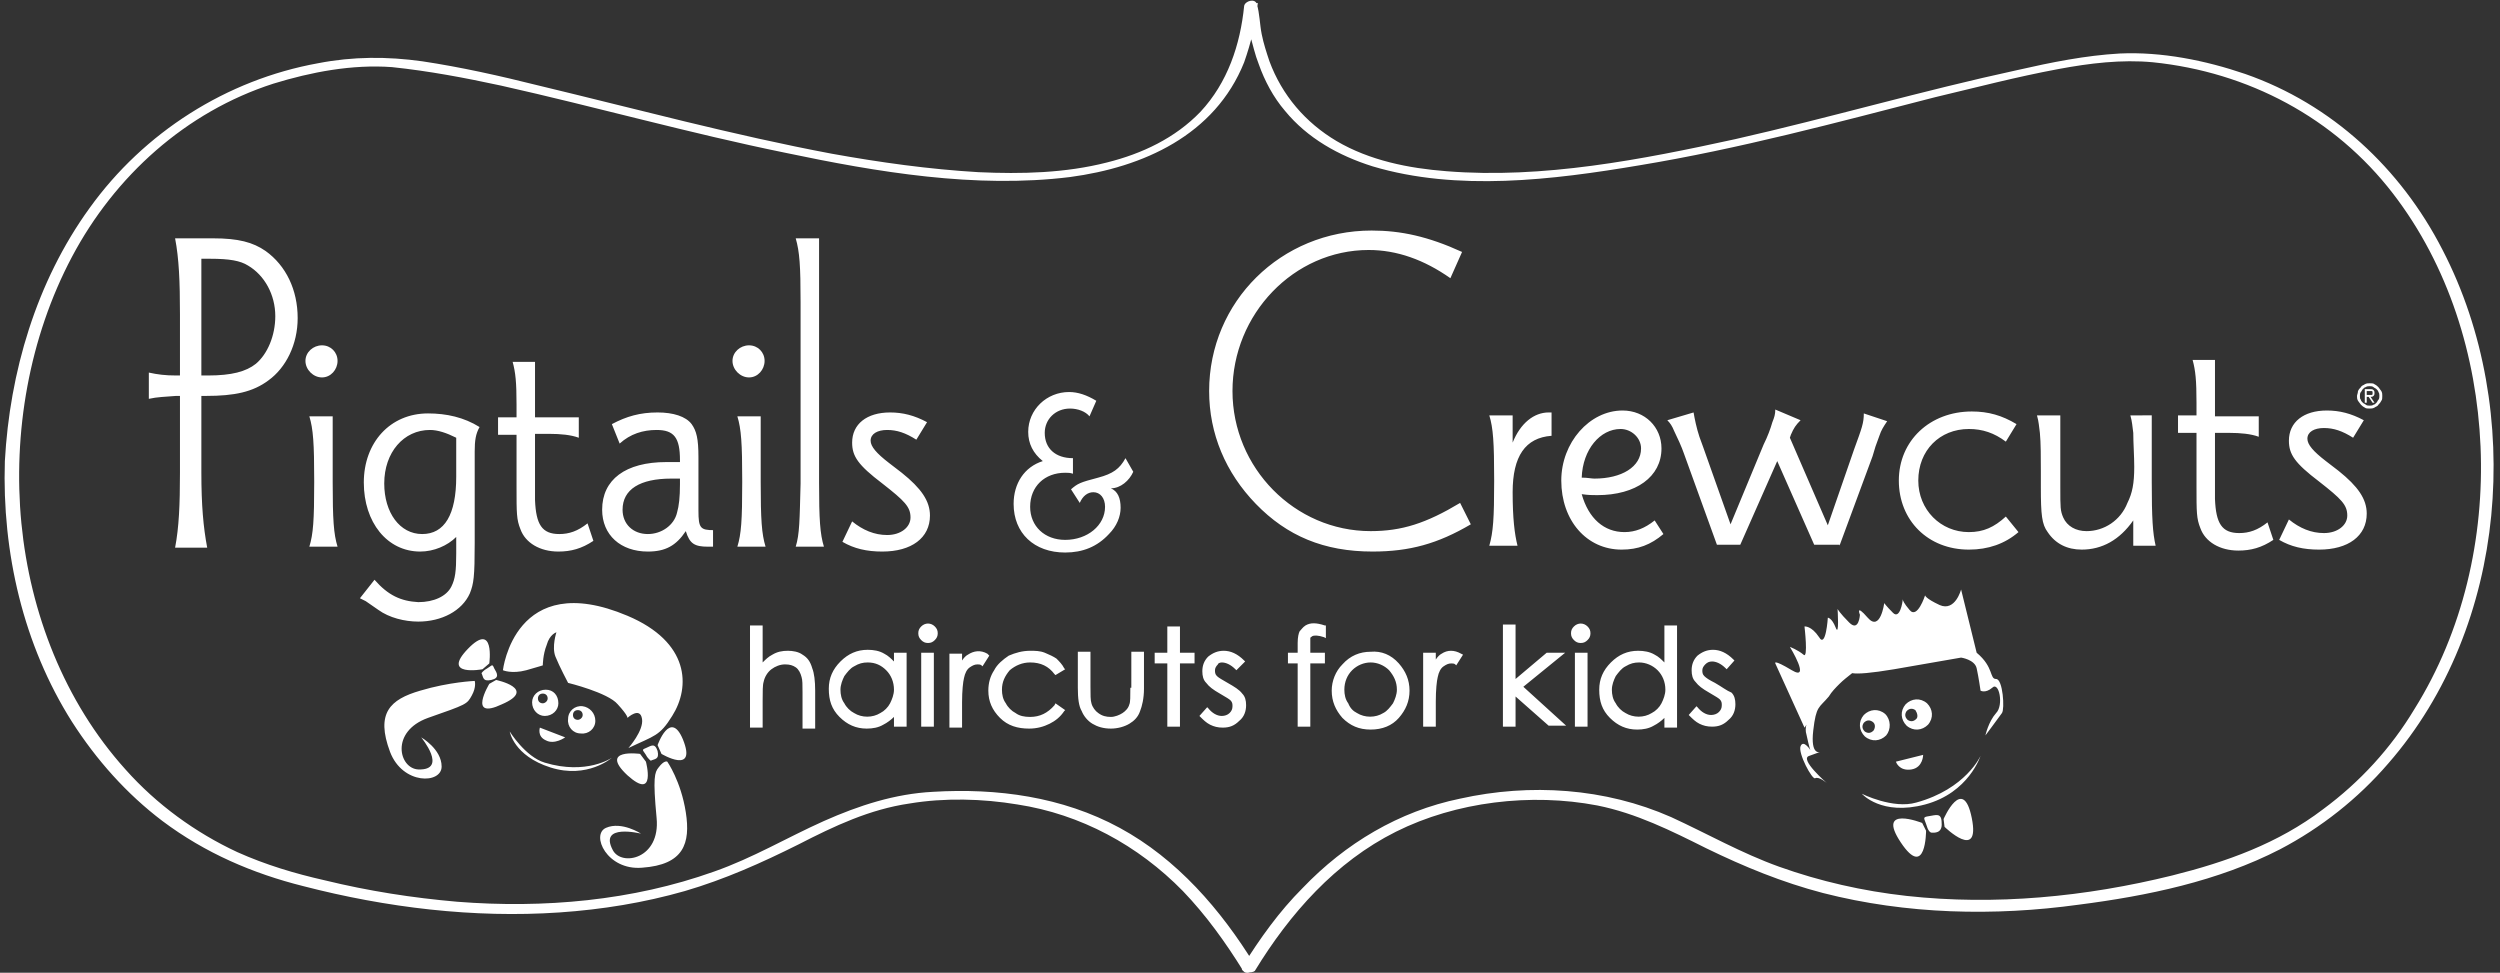
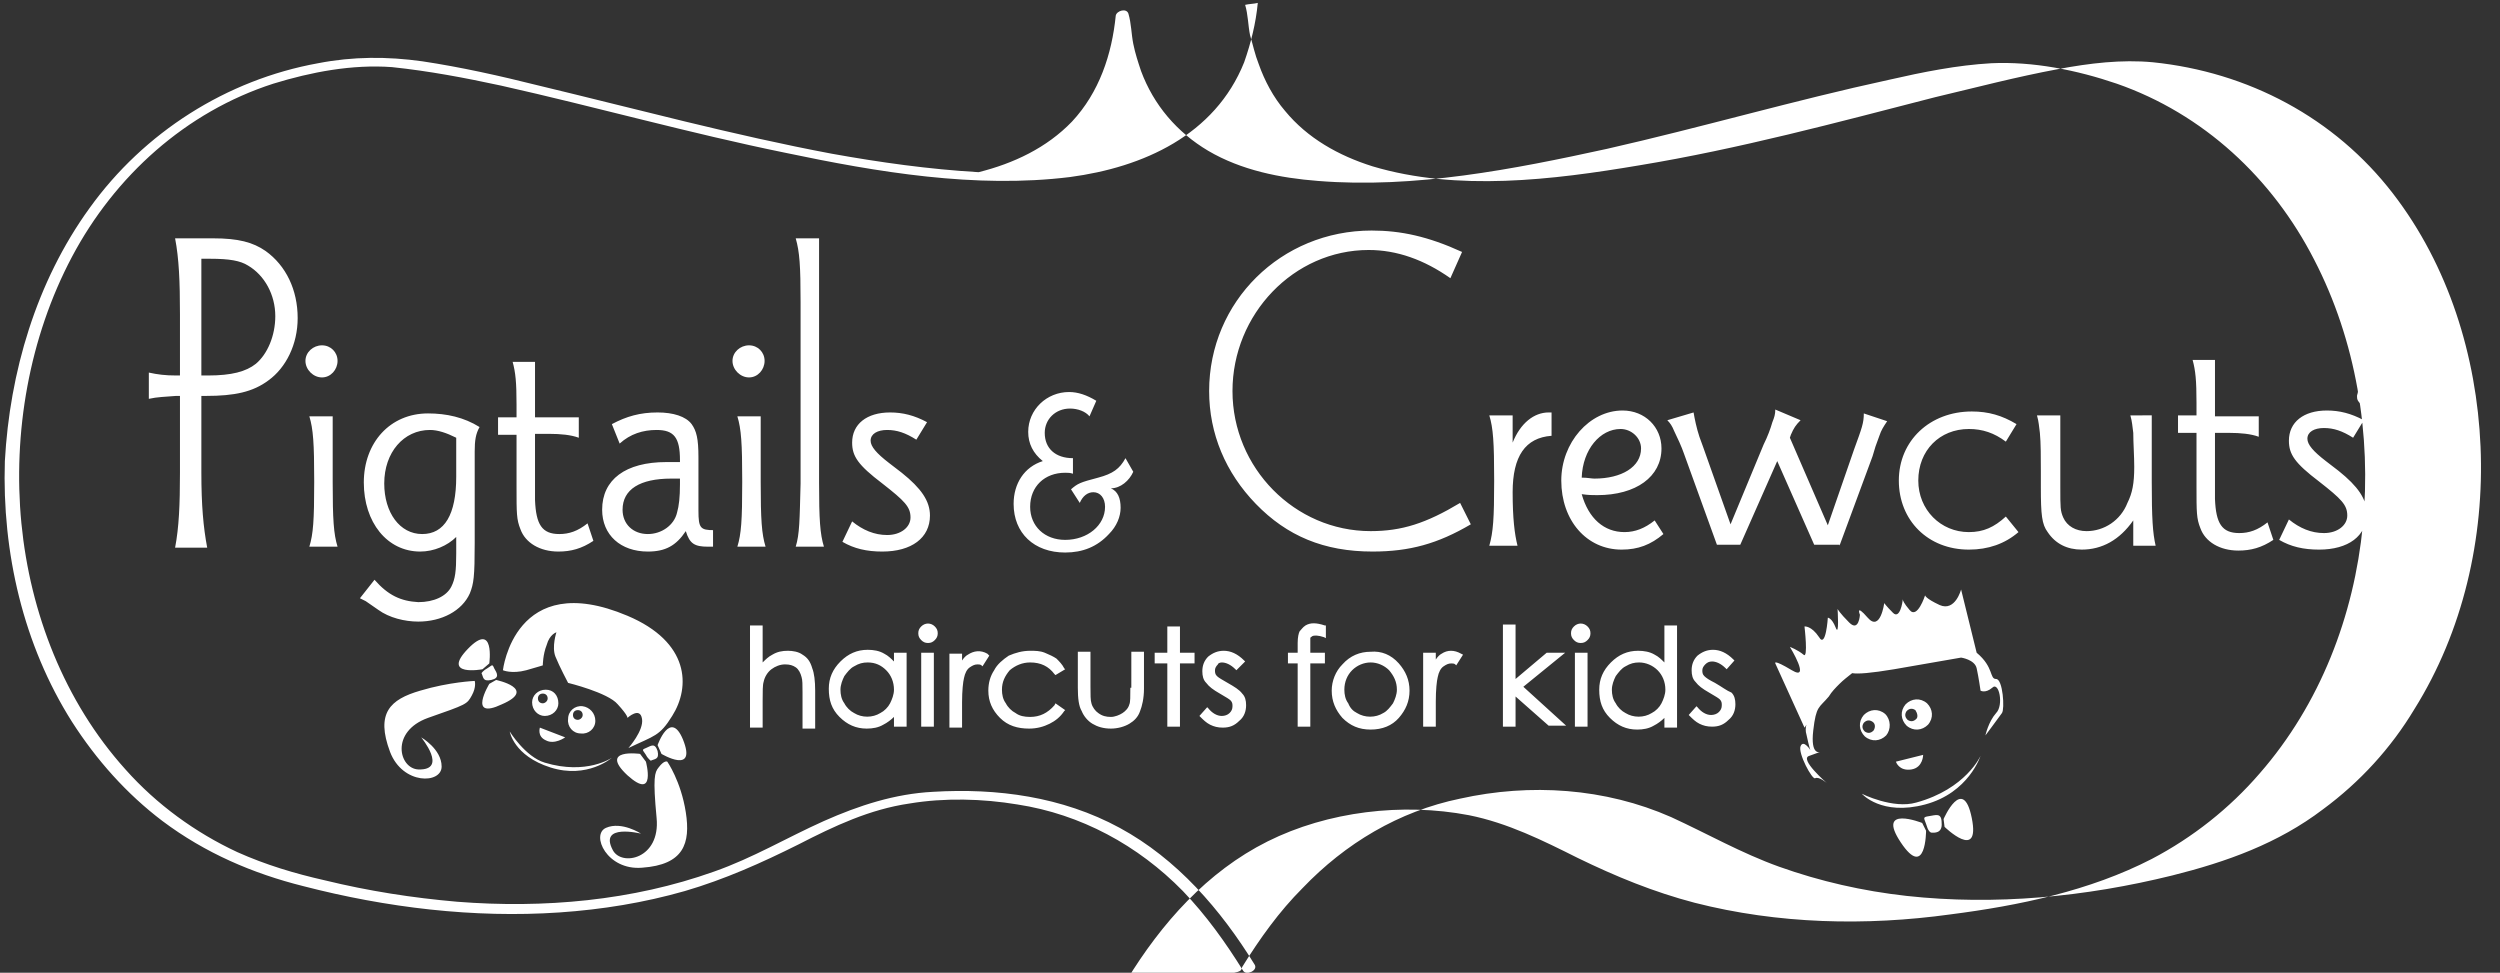
<svg xmlns="http://www.w3.org/2000/svg" version="1.1" id="Layer_1" x="0px" y="0px" viewBox="0 0 257 100" style="enable-background:new 0 0 257 100;" xml:space="preserve">
  <rect x="0" y="0" width="257" height="100" fill="#333333" stroke="none" />
  <style type="text/css">
	.st0{fill:#FFFFFF;}
</style>
-   <path class="st0" d="M127.7,99.4c1.8-2.9,3.8-5.7,6.2-8.1c4.4-4.6,9.9-7.9,16.2-9.2c7.2-1.6,14.9-1.1,21.7,1.9  c3.7,1.7,7.2,3.7,11.1,5.1c4.2,1.5,8.6,2.5,13.1,3c9.1,1,18.4,0.1,27.3-2.1c5.6-1.4,10.9-3.3,15.5-6.8c3.8-2.8,7-6.3,9.4-10.3  c5-8,7.2-17.6,6.8-27c-0.4-9.3-3.3-18.6-9-26c-6-7.8-14.9-12.5-24.7-13.5c-3.2-0.3-6.5,0.1-9.7,0.7c-4.3,0.8-8.5,1.9-12.7,2.9  c-10.1,2.6-20.1,5.3-30.4,7c-8.9,1.5-18.7,2.7-27.4,0.1c-3.5-1.1-6.7-2.9-9-5.7c-1.2-1.4-2.1-3.1-2.7-4.8c-0.4-1-0.6-2-0.9-3  c-0.2-1-0.2-2.1-0.5-3.1c0.4-0.1,0.9-0.1,1.3-0.2c-0.2,2.1-0.7,4.1-1.4,6.1c-3,7.5-10.4,10.8-17.9,11.8c-9.7,1.2-19.8-0.5-29.3-2.5  c-9.8-2-19.4-4.7-29.2-6.9C47.8,8,44.1,7.3,40.3,6.9C36.2,6.6,32,7.4,28.1,8.6c-9,2.9-16.3,9.5-20.7,17.8  c-4.4,8.3-6.1,18.1-5.2,27.4c0.9,9.2,4.4,18.3,10.7,25.3c3.2,3.6,7.2,6.5,11.5,8.5c2.9,1.3,5.9,2.2,9,2.9c4.5,1.1,9,1.8,13.6,2.2  c8.9,0.7,18-0.1,26.4-3.1c4-1.4,7.5-3.5,11.3-5.2c3.6-1.6,7.3-2.8,11.2-3c6.6-0.4,13.3,0.5,19.2,3.7c5.9,3.2,10.4,8.4,13.9,14.1  c0.3,0.6-0.9,1.1-1.2,0.6c-1.8-2.9-3.8-5.7-6.2-8.2c-4.6-4.7-10.5-7.9-17-8.9c-3.6-0.6-7.5-0.7-11.1-0.1c-4.1,0.6-7.7,2.3-11.4,4.2  c-3.8,1.9-7.6,3.6-11.7,4.8c-4.2,1.2-8.5,1.9-12.9,2.2c-8.8,0.6-17.8-0.5-26.3-2.7c-5.2-1.3-10.1-3.4-14.5-6.7  c-3.7-2.8-6.8-6.3-9.3-10.2c-5-7.9-7.2-17.4-6.9-26.8C1,38.3,3.7,29,9.2,21.4c5.6-7.8,14.1-13.2,23.5-14.9c3.6-0.7,7.1-0.7,10.7-0.2  c4,0.6,8,1.5,12,2.5c10,2.4,20,5.1,30.1,7c5,0.9,10,1.6,15.1,1.9c4.4,0.2,8.9,0.1,13.2-1c3.6-0.9,7-2.5,9.6-5.2  c2.8-3,4.1-6.9,4.5-10.9c0.1-0.5,1.1-0.8,1.3-0.2c0.3,1,0.3,2.1,0.5,3.1c0.2,1,0.5,1.9,0.8,2.8c1.3,3.5,3.7,6.3,6.9,8.2  c3.4,2,7.4,2.8,11.3,3.1c9.9,0.8,20.1-1.2,29.7-3.3c9.7-2.2,19.3-5,29-7.1c3.5-0.8,7-1.5,10.5-1.7c4.3-0.2,8.8,0.7,12.9,2.1  c8.9,3.1,16,9.7,20.3,18.1c4.3,8.3,5.9,18,5,27.3c-0.9,9.3-4.4,18.4-10.6,25.5c-3.1,3.6-6.9,6.6-11.1,8.8  c-6.4,3.3-13.7,4.8-20.7,5.7c-8.7,1.2-17.7,1-26.3-1.2c-4.2-1.1-8.1-2.7-12-4.6c-3.6-1.8-7.2-3.6-11.2-4.4  c-6.8-1.3-14.5-0.4-20.7,2.7c-6.2,3.1-10.9,8.4-14.5,14.3C128.7,100.1,127.4,100,127.7,99.4z M82.5,67.3c-0.4-0.3-1-0.4-1.5-0.4  c-0.6,0-1.1,0.1-1.6,0.4c-0.4,0.2-0.7,0.5-1,0.8v-3.8h-1.3v10.5h1.3v-2.8c0-0.9,0-1.6,0.1-1.9c0.1-0.5,0.4-1,0.8-1.3  c0.4-0.3,0.9-0.5,1.4-0.5c0.5,0,0.8,0.1,1.1,0.3c0.3,0.2,0.5,0.6,0.6,1c0.1,0.3,0.1,0.8,0.1,1.6v3.7h1.3v-3.9c0-1-0.1-1.8-0.3-2.3  C83.3,68,83,67.6,82.5,67.3z M91.9,67.1h1.3v7.6h-1.3v-1c-0.3,0.3-0.7,0.6-1.1,0.8c-0.5,0.3-1.1,0.4-1.7,0.4c-1.1,0-2-0.4-2.8-1.2  c-0.8-0.8-1.1-1.7-1.1-2.9c0-1.1,0.4-2,1.2-2.8c0.8-0.8,1.7-1.2,2.8-1.2c0.6,0,1.2,0.1,1.7,0.4c0.4,0.2,0.7,0.5,1,0.8V67.1z   M89.2,68.1c-0.5,0-0.9,0.1-1.4,0.4c-0.4,0.2-0.7,0.6-1,1c-0.2,0.4-0.4,0.9-0.4,1.4c0,0.5,0.1,1,0.4,1.4c0.2,0.4,0.6,0.8,1,1  c0.8,0.5,1.9,0.5,2.7,0c0.4-0.2,0.8-0.6,1-1c0.2-0.4,0.4-0.9,0.4-1.4c0-0.8-0.3-1.5-0.8-2C90.6,68.4,90,68.1,89.2,68.1z M94.8,74.7  H96v-7.6h-1.3V74.7z M94.7,64.4c-0.2,0.2-0.3,0.4-0.3,0.7c0,0.3,0.1,0.5,0.3,0.7c0.2,0.2,0.4,0.3,0.7,0.3c0.3,0,0.5-0.1,0.7-0.3  c0.2-0.2,0.3-0.4,0.3-0.7c0-0.3-0.1-0.5-0.3-0.7C95.7,64,95.1,64,94.7,64.4z M101.5,67.2c-0.7-0.4-1.4-0.3-2,0.1  c-0.2,0.1-0.4,0.3-0.6,0.6v-0.7h-1.3v7.6h1.3v-2.6c0-1.2,0.1-2.1,0.2-2.5c0.1-0.5,0.3-0.9,0.6-1.1c0.3-0.2,0.5-0.3,0.8-0.3  c0.1,0,0.3,0,0.4,0.1l0.1,0.1l0.7-1.1L101.5,67.2z M108.4,72.5c-0.7,0.8-1.5,1.2-2.5,1.2c-0.6,0-1.1-0.1-1.5-0.4  c-0.4-0.2-0.8-0.6-1-1c-0.3-0.4-0.4-0.9-0.4-1.4c0-0.8,0.3-1.4,0.8-2c0.6-0.5,1.3-0.8,2.1-0.8c1.1,0,1.9,0.4,2.5,1.2l0.1,0.1l1-0.6  l-0.1-0.1c-0.2-0.4-0.5-0.7-0.8-1c-0.3-0.2-0.7-0.4-1.2-0.6c-0.5-0.2-1-0.2-1.5-0.2c-0.8,0-1.5,0.2-2.2,0.5  c-0.6,0.4-1.2,0.9-1.5,1.5c-0.4,0.6-0.6,1.3-0.6,2.1c0,1.1,0.4,2,1.2,2.8c0.8,0.8,1.8,1.1,3,1.1c0.8,0,1.5-0.2,2.1-0.5  c0.6-0.3,1.1-0.7,1.5-1.3l0.1-0.1l-1-0.7L108.4,72.5z M116.2,70.7c0,0.9,0,1.5-0.1,1.7c-0.1,0.4-0.4,0.7-0.7,0.9  c-0.3,0.2-0.8,0.4-1.2,0.4c-0.5,0-0.9-0.1-1.3-0.4c-0.3-0.2-0.6-0.6-0.7-1c-0.1-0.3-0.1-0.9-0.1-1.7v-3.6h-1.3v3.7  c0,1.1,0.1,1.9,0.4,2.4c0.2,0.5,0.6,1,1.1,1.3c0.5,0.3,1.1,0.5,1.9,0.5c0.7,0,1.4-0.2,1.9-0.5c0.5-0.3,0.9-0.7,1.1-1.3  c0.2-0.5,0.4-1.3,0.4-2.3v-3.8h-1.3V70.7z M121.3,64.4H120v2.7h-1.3v1.1h1.3v6.5h1.3v-6.5h1.5v-1.1h-1.5V64.4z M125.6,68.1  c0.4,0,0.9,0.2,1.4,0.7l0.1,0.1L128,68l-0.1-0.1c-0.7-0.7-1.4-1-2.1-1c-0.6,0-1.1,0.2-1.6,0.6c-0.4,0.4-0.6,0.9-0.6,1.5  c0,0.5,0.1,0.9,0.4,1.2c0.3,0.4,0.7,0.7,1.4,1.1c0.7,0.4,1,0.6,1.1,0.7c0.2,0.2,0.2,0.4,0.2,0.6c0,0.3-0.1,0.5-0.3,0.7  c-0.2,0.2-0.5,0.3-0.8,0.3c-0.5,0-1-0.3-1.4-0.8l-0.1-0.1l-0.8,0.9l0.1,0.1c0.3,0.3,0.6,0.6,1,0.8c0.4,0.2,0.8,0.3,1.3,0.3  c0.7,0,1.2-0.2,1.7-0.7c0.5-0.4,0.7-1,0.7-1.6c0-0.5-0.1-0.9-0.4-1.2c-0.3-0.4-0.8-0.7-1.5-1.1c-0.5-0.3-0.9-0.5-1.1-0.7  c-0.2-0.2-0.2-0.4-0.2-0.6c0-0.2,0.1-0.4,0.3-0.6C125.2,68.2,125.4,68.1,125.6,68.1z M134.2,64.3c-0.3,0.2-0.4,0.4-0.6,0.6  c-0.1,0.2-0.2,0.6-0.2,1.2v1h-1v1.1h1v6.5h1.3l0-6.5h1.5v-1.1h-1.5l0-0.8c0-0.5,0-0.7,0-0.7c0-0.1,0.1-0.1,0.2-0.2  c0.2-0.1,0.6-0.1,1.2,0.1l0.2,0.1v-1.3l-0.1,0C135.3,64,134.7,64,134.2,64.3z M143.8,68.2c0.7,0.8,1.1,1.7,1.1,2.8  c0,1.1-0.4,2-1.1,2.8c-0.7,0.8-1.7,1.2-2.9,1.2c-1.2,0-2.1-0.4-2.9-1.2c-0.7-0.8-1.1-1.7-1.1-2.8c0-1,0.4-2,1.1-2.7  c0.8-0.9,1.8-1.3,2.9-1.3C142,66.9,143,67.3,143.8,68.2z M139.5,73.3c0.8,0.5,1.9,0.5,2.7,0c0.4-0.2,0.7-0.6,1-1  c0.2-0.4,0.4-0.9,0.4-1.4c0-0.8-0.3-1.4-0.8-2c-0.5-0.5-1.2-0.8-1.9-0.8c-0.7,0-1.4,0.3-1.9,0.8c-0.5,0.5-0.8,1.2-0.8,2  c0,0.5,0.1,1,0.4,1.4C138.8,72.8,139.1,73.1,139.5,73.3z M148.2,67.2c-0.2,0.1-0.4,0.3-0.6,0.6v-0.7h-1.3v7.6h1.3v-2.6  c0-1.2,0.1-2.1,0.2-2.5c0.1-0.5,0.3-0.9,0.6-1.1c0.3-0.2,0.5-0.3,0.8-0.3c0.1,0,0.3,0,0.4,0.1l0.1,0.1l0.7-1.1l-0.2-0.1  C149.5,66.8,148.8,66.8,148.2,67.2z M160.9,67.1H159l-3.2,2.7v-5.6h-1.3v10.5h1.3v-3.1l3.4,3l0,0h1.8l-4.4-4L160.9,67.1z   M161.8,64.4c-0.2,0.2-0.3,0.4-0.3,0.7c0,0.3,0.1,0.5,0.3,0.7c0.2,0.2,0.4,0.3,0.7,0.3c0.3,0,0.5-0.1,0.7-0.3  c0.2-0.2,0.3-0.4,0.3-0.7c0-0.3-0.1-0.5-0.3-0.7C162.8,64,162.2,64,161.8,64.4z M161.9,74.7h1.3v-7.6h-1.3V74.7z M171.1,64.3h1.3  v10.5h-1.3v-1c-0.3,0.3-0.7,0.6-1.1,0.8c-0.5,0.3-1.1,0.4-1.7,0.4c-1.1,0-2-0.4-2.8-1.2c-0.8-0.8-1.1-1.7-1.1-2.9  c0-1.1,0.4-2,1.2-2.8c0.8-0.8,1.7-1.2,2.8-1.2c0.6,0,1.2,0.1,1.7,0.4c0.4,0.2,0.7,0.5,1,0.8V64.3z M168.5,68.1  c-0.5,0-0.9,0.1-1.4,0.4c-0.4,0.2-0.7,0.6-1,1c-0.2,0.4-0.4,0.9-0.4,1.4c0,0.5,0.1,1,0.4,1.4c0.2,0.4,0.6,0.8,1,1  c0.8,0.5,1.9,0.5,2.7,0c0.4-0.2,0.8-0.6,1-1c0.2-0.4,0.4-0.9,0.4-1.4c0-0.8-0.3-1.5-0.8-2C169.9,68.4,169.2,68.1,168.5,68.1z   M176.3,70.2c-0.6-0.3-0.9-0.5-1.1-0.7c-0.2-0.2-0.2-0.4-0.2-0.6c0-0.2,0.1-0.4,0.3-0.6c0.2-0.2,0.4-0.3,0.7-0.3  c0.4,0,0.9,0.2,1.4,0.7l0.1,0.1l0.8-0.9l-0.1-0.1c-0.7-0.7-1.4-1-2.1-1c-0.6,0-1.1,0.2-1.6,0.6c-0.4,0.4-0.6,0.9-0.6,1.5  c0,0.5,0.1,0.9,0.4,1.2c0.3,0.4,0.7,0.7,1.4,1.1c0.7,0.4,1,0.6,1.1,0.7c0.2,0.2,0.2,0.4,0.2,0.6c0,0.3-0.1,0.5-0.3,0.7  c-0.2,0.2-0.5,0.3-0.8,0.3c-0.5,0-1-0.3-1.4-0.8l-0.1-0.1l-0.8,0.9l0.1,0.1c0.3,0.3,0.6,0.6,1,0.8c0.4,0.2,0.8,0.3,1.3,0.3  c0.7,0,1.2-0.2,1.7-0.7c0.5-0.4,0.7-1,0.7-1.6c0-0.5-0.1-0.9-0.4-1.2C177.5,71,177,70.6,176.3,70.2z M18.5,40.7v7.9  c0,3.3-0.1,5.6-0.5,7.7h3.3c-0.4-2.1-0.6-4.4-0.6-7.7v-7.9H21h0.2c2.9,0,4.8-0.4,6.4-1.6c1.8-1.3,3-3.7,3-6.4c0-2.9-1.2-5.4-3.3-6.9  c-1.3-0.9-2.8-1.3-5.4-1.3H18c0.4,2.1,0.5,4.4,0.5,7.8v6.3c-0.1,0-0.1,0-0.4,0c-1.1,0-1.9-0.1-2.8-0.3v2.7c0.9-0.2,1.6-0.2,2.8-0.3  C18.4,40.7,18.4,40.7,18.5,40.7z M20.7,38.6v-12h0.9c2,0,3.1,0.2,3.9,0.7c1.7,1,2.8,3,2.8,5.2c0,2-0.8,3.9-2,4.9  c-1,0.8-2.5,1.2-4.9,1.2C21.2,38.6,21,38.6,20.7,38.6z M33.1,35.5c-0.9,0-1.7,0.7-1.7,1.6c0,0.9,0.8,1.7,1.7,1.7  c0.9,0,1.6-0.8,1.6-1.7C34.7,36.2,34,35.5,33.1,35.5z M31.8,56.2h2.9c-0.4-1.3-0.5-2.8-0.5-6.6v-6.8h-2.4c0.4,1.3,0.5,2.8,0.5,6.6  v0.2C32.3,53.5,32.2,54.9,31.8,56.2z M38.5,59.6L37,61.5c0.2,0.1,0.4,0.2,0.6,0.3l1.3,0.9c1.1,0.8,2.7,1.2,4.1,1.2  c2.4,0,4.5-1.1,5.3-2.9c0.4-1,0.5-1.7,0.5-5.2v-9.4c0-1.1,0.1-1.8,0.5-2.5c-1.6-1-3.4-1.4-5.3-1.4c-3.9,0-6.6,3-6.6,7.1  c0,4.1,2.4,7.1,5.8,7.1c1.4,0,2.8-0.6,3.7-1.5v1.7c0,1.8-0.1,2.6-0.5,3.4c-0.5,1-1.8,1.6-3.4,1.6C41.2,61.8,39.9,61.2,38.5,59.6z   M46.9,45v4c0,3.9-1.2,5.9-3.5,5.9c-2.3,0-3.9-2.2-3.9-5.2c0-3.2,2-5.5,4.7-5.5C45,44.2,45.9,44.5,46.9,45z M55,42.9v-5.7h-2.3  c0.3,1.1,0.4,2.1,0.4,4.4v1.3h-1.9v1.8h1.9V50c0,2.8,0,3.4,0.4,4.4c0.5,1.4,2,2.3,3.9,2.3c1.3,0,2.4-0.3,3.6-1.1l-0.6-1.8  c-1,0.8-1.9,1.1-2.9,1.1c-1.8,0-2.4-1-2.5-3.5v-1.6v-5.2h1.5c1.1,0,2.2,0.1,3,0.4l0-2.1H55z M73.4,54.5c-1.4,0-1.6-0.2-1.6-2l0-1V47  c0-1.9-0.2-2.7-0.7-3.4c-0.6-0.8-1.9-1.2-3.5-1.2c-1.8,0-3.2,0.4-4.7,1.2l0.8,2c1.1-1,2.4-1.4,3.8-1.4c1.8,0,2.4,0.8,2.4,3.1v0.2  c-0.6,0-0.9,0-1.4,0c-4.2,0-6.6,1.8-6.6,4.9c0,2.6,1.9,4.3,4.7,4.3c1.8,0,2.9-0.6,3.9-2.1c0.4,1.3,0.9,1.6,2.3,1.6h0.5V54.5z   M69.9,49.2v0.6c0,1.3-0.1,2.2-0.3,2.9c-0.3,1.3-1.6,2.2-3,2.2c-1.5,0-2.6-1-2.6-2.5c0-2.1,1.8-3.2,5-3.2  C69.3,49.2,69.5,49.2,69.9,49.2z M77,35.5c-0.9,0-1.7,0.7-1.7,1.6c0,0.9,0.8,1.7,1.7,1.7c0.9,0,1.6-0.8,1.6-1.7  C78.6,36.2,77.9,35.5,77,35.5z M75.8,56.2h2.9c-0.4-1.3-0.5-2.8-0.5-6.6v-6.8h-2.4c0.4,1.3,0.5,2.8,0.5,6.6v0.2  C76.3,53.5,76.2,54.9,75.8,56.2z M81.8,56.2h2.9c-0.4-1.3-0.5-2.8-0.5-6.6V24.5h-2.4c0.4,1.4,0.5,2.8,0.5,6.6v18.6  C82.2,53.5,82.2,54.9,81.8,56.2z M95.3,43.4c-1.3-0.7-2.5-1-3.8-1c-2.4,0-3.9,1.2-3.9,3.1c0,1.4,0.6,2.3,3.1,4.2  c2.3,1.8,2.9,2.4,2.9,3.5c0,1-1,1.8-2.4,1.8c-1.3,0-2.5-0.5-3.6-1.4l-1,2.1c1.2,0.7,2.5,1,4.1,1c3,0,4.9-1.4,4.9-3.7  c0-1.5-0.9-2.8-2.9-4.4l-1.3-1c-1.3-1-1.9-1.7-1.9-2.3c0-0.7,0.7-1.1,1.7-1.1c1,0,1.9,0.3,3,1L95.3,43.4z M150.3,25.9  c-3.5-1.6-6.3-2.2-9.3-2.2c-9.3,0-16.7,7.3-16.7,16.5c0,4.4,1.7,8.4,4.8,11.6c3.2,3.3,7,4.9,12,4.9c3.8,0,6.7-0.8,10.1-2.8l-1.1-2.2  c-3.5,2.1-6,2.9-9.2,2.9c-7.8,0-14.2-6.5-14.2-14.4c0-7.9,6.3-14.5,14-14.5c2.9,0,5.7,1,8.4,2.9L150.3,25.9z M156,56.1  c-0.3-1.2-0.5-2.8-0.5-5.5c0-3.7,1.3-5.6,4-5.8v-2.4c-0.2,0-0.3,0-0.3,0c-1.5,0-2.9,1.1-3.7,3.1v-2.8h-2.4c0.4,1.3,0.5,2.8,0.5,6.6  v0.2c0,3.8-0.1,5.2-0.5,6.6H156z M170.1,53.5c-1,0.8-2,1.2-3.1,1.2c-2.1,0-3.7-1.4-4.4-3.9c0.7,0.1,1.1,0.1,1.6,0.1  c4,0,6.6-1.9,6.6-4.8c0-2.2-1.7-3.9-4-3.9c-3.4,0-6.3,3.3-6.3,7.2c0,4.1,2.6,7.1,6.2,7.1c1.7,0,3-0.5,4.3-1.6L170.1,53.5z   M162.6,49.1c0.1-2.9,1.9-5,4-5c1.1,0,2.1,0.9,2.1,2c0,1.9-2,3.1-4.8,3.1C163.6,49.2,163.2,49.1,162.6,49.1z M189.1,56.1l3.4-9.2  l0.3-1l0.4-1.1c0.2-0.6,0.4-0.9,0.8-1.5l-2.4-0.8c0,1-0.2,1.5-1,3.7l-2.7,7.8L184,45l0.1-0.3c0.3-0.7,0.5-1,1-1.5l-2.6-1.1  c0,0.5-0.1,0.8-0.3,1.3c-0.2,0.7-0.5,1.5-0.9,2.3l-3.4,8.2l-2.8-7.9l-0.4-1.1c-0.3-0.9-0.5-1.9-0.6-2.5l-2.7,0.8  c0.3,0.3,0.5,0.6,0.7,1.1c0.3,0.6,0.8,1.7,1,2.3l3.4,9.4h2.4l3.8-8.6l3.8,8.6H189.1z M207.3,43.6c-1.5-0.9-2.9-1.3-4.6-1.3  c-4.3,0-7.5,3-7.5,7.1c0,4.1,3,7.1,7.2,7.1c2,0,3.7-0.6,5.1-1.8l-1.3-1.6c-1.2,1.1-2.3,1.6-3.8,1.6c-2.9,0-5.2-2.3-5.2-5.3  c0-3.1,2.2-5.3,5.2-5.3c1.4,0,2.6,0.4,3.8,1.3L207.3,43.6z M211.8,42.7h-2.4c0.2,0.7,0.2,1.1,0.3,1.8c0.1,1,0.1,2.6,0.1,4v1.6  c0,2.8,0.1,3.8,0.7,4.6c0.8,1.2,2,1.8,3.5,1.8c2.1,0,3.9-1,5.3-3v2.6h2.3c-0.3-1.3-0.4-2.8-0.4-6.6v-6.8H219  c0.2,0.7,0.2,1.1,0.3,1.8c0,1,0.1,2.4,0.1,3.5c0,1.7-0.2,2.7-0.7,3.7c-0.7,1.8-2.4,2.9-4.2,2.9c-1.1,0-2-0.5-2.4-1.4  c-0.3-0.7-0.3-1-0.3-3.1V42.7z M227.7,42.7v-5.7h-2.3c0.3,1.1,0.4,2.1,0.4,4.4v1.3h-1.9v1.8h1.9v5.4c0,2.8,0,3.4,0.4,4.4  c0.5,1.4,2,2.3,3.9,2.3c1.3,0,2.4-0.3,3.6-1.1l-0.6-1.8c-1,0.8-1.9,1.1-2.9,1.1c-1.8,0-2.4-1-2.5-3.5v-1.6v-5.2h1.5  c1.1,0,2.2,0.1,3,0.4l0-2.1H227.7z M243,43.2c-1.3-0.7-2.5-1-3.8-1c-2.4,0-3.9,1.2-3.9,3.1c0,1.4,0.6,2.3,3.1,4.2  c2.3,1.8,2.9,2.4,2.9,3.5c0,1-1,1.8-2.4,1.8c-1.3,0-2.5-0.5-3.6-1.4l-1,2.1c1.2,0.7,2.5,1,4.1,1c3,0,4.9-1.4,4.9-3.7  c0-1.5-0.9-2.8-2.9-4.4l-1.3-1c-1.3-1-1.9-1.7-1.9-2.3c0-0.7,0.7-1.1,1.7-1.1s1.9,0.3,3,1L243,43.2z M112.7,41.2  c-1-0.6-1.9-0.9-2.8-0.9c-2.3,0-4.2,1.8-4.2,4.1c0,1.2,0.5,2.2,1.5,3c-1.9,0.6-3,2.3-3,4.4c0,3,2.1,5,5.3,5c1.8,0,3.3-0.6,4.5-1.9  c0.8-0.8,1.2-1.8,1.2-2.7c0-1-0.3-1.7-1-2c1,0,1.9-0.8,2.3-1.7l-0.8-1.4c-0.6,1.1-1.3,1.6-2.8,2c-1.9,0.5-2.1,0.6-2.8,1.2l0.9,1.4  c0.3-0.7,0.8-1.1,1.4-1.1c0.7,0,1.2,0.6,1.2,1.5c0,1.9-1.8,3.4-4.1,3.4c-2.1,0-3.6-1.4-3.6-3.4c0-2.1,1.5-3.5,3.6-3.5  c0.3,0,0.5,0,0.8,0.1v-1.6c-1.8,0-2.9-1-2.9-2.6c0-1.4,1.1-2.5,2.6-2.5c0.8,0,1.6,0.3,2,0.8L112.7,41.2z M242.3,40.7  c0,0.2,0,0.3,0.1,0.5c0.1,0.1,0.2,0.3,0.3,0.4c0.1,0.1,0.2,0.2,0.4,0.3c0.1,0.1,0.3,0.1,0.5,0.1c0.2,0,0.3,0,0.5-0.1  c0.1-0.1,0.3-0.1,0.4-0.3c0.1-0.1,0.2-0.2,0.3-0.4c0.1-0.1,0.1-0.3,0.1-0.5c0-0.2,0-0.3-0.1-0.5c-0.1-0.1-0.2-0.3-0.3-0.4  c-0.1-0.1-0.2-0.2-0.4-0.3c-0.1-0.1-0.3-0.1-0.5-0.1c-0.2,0-0.3,0-0.5,0.1c-0.1,0.1-0.3,0.1-0.4,0.3c-0.1,0.1-0.2,0.2-0.3,0.4  C242.4,40.4,242.3,40.6,242.3,40.7z M242.6,40.7c0-0.1,0-0.3,0.1-0.4c0.1-0.1,0.1-0.2,0.2-0.3c0.1-0.1,0.2-0.2,0.3-0.2  c0.1-0.1,0.3-0.1,0.4-0.1c0.1,0,0.3,0,0.4,0.1c0.1,0.1,0.2,0.1,0.3,0.2c0.1,0.1,0.2,0.2,0.2,0.3c0.1,0.1,0.1,0.3,0.1,0.4  c0,0.1,0,0.3-0.1,0.4c-0.1,0.1-0.1,0.2-0.2,0.3c-0.1,0.1-0.2,0.2-0.3,0.2c-0.1,0.1-0.3,0.1-0.4,0.1c-0.1,0-0.3,0-0.4-0.1  c-0.1-0.1-0.2-0.1-0.3-0.2c-0.1-0.1-0.2-0.2-0.2-0.3C242.6,41,242.6,40.9,242.6,40.7z M243.1,40v1.4h0.2v-0.6h0.2l0.4,0.6h0.2  l-0.4-0.6c0.1,0,0.2,0,0.3-0.1c0.1-0.1,0.1-0.2,0.1-0.3c0-0.1,0-0.2-0.1-0.3c-0.1-0.1-0.2-0.1-0.4-0.1H243.1z M243.3,40.6v-0.4h0.3  c0,0,0.1,0,0.1,0c0,0,0.1,0,0.1,0c0,0,0.1,0,0.1,0.1c0,0,0,0.1,0,0.1c0,0.1,0,0.1,0,0.1c0,0,0,0.1-0.1,0.1c0,0-0.1,0-0.1,0  c0,0-0.1,0-0.1,0H243.3z M194.9,78.3c0,0,0.3,1,1.6,0.8c1.2-0.2,1.2-1.5,1.2-1.5 M197.9,82.7c4.5-1.2,5.7-5,5.7-5s-1.5,3.4-6.6,4.8  c-2.4,0.7-5.6-0.9-5.6-0.9S193.4,83.9,197.9,82.7z M193.9,75.6c-0.6,0.6-1.5,0.7-2.2,0.1c-0.6-0.6-0.7-1.5-0.1-2.2  c0.6-0.6,1.5-0.7,2.2-0.1C194.4,74,194.4,75,193.9,75.6z M192.5,74.2c-0.3-0.2-0.6-0.2-0.9,0.1c-0.2,0.3-0.2,0.6,0.1,0.9  c0.3,0.2,0.6,0.2,0.9-0.1C192.8,74.8,192.8,74.4,192.5,74.2z M198.2,74.5c-0.6,0.6-1.5,0.7-2.2,0.1c-0.6-0.6-0.7-1.5-0.1-2.2  c0.6-0.6,1.5-0.7,2.2-0.1C198.7,72.9,198.8,73.8,198.2,74.5z M196.9,73c-0.3-0.2-0.6-0.2-0.9,0.1c-0.2,0.3-0.2,0.6,0.1,0.9  c0.3,0.2,0.6,0.2,0.9-0.1C197.2,73.7,197.1,73.3,196.9,73z M195.7,61.5C195.7,61.5,195.7,61.4,195.7,61.5  C195.7,61.4,195.7,61.5,195.7,61.5z M205.2,69.8c-0.7,0-0.2-1.2-2-2.7l-1.6-6.5c0,0-0.6,2.3-2.2,1.6c-1.5-0.7-1.5-1-1.5-1  s-0.8,2.5-1.6,1.5c-0.6-0.7-0.7-1-0.7-1.1c0,0.3-0.3,2.1-1,1.4c-0.7-0.7-0.9-1-0.9-1s-0.4,3-1.7,1.5c-1.3-1.5-0.8-0.3-0.8-0.3  s-0.1,1.8-1.1,0.8c-1-1-1.2-1.4-1.2-1.4s0.2,3-0.2,1.9c-0.4-1-0.8-1-0.8-1s-0.2,3.2-0.9,2c-0.8-1.2-1.5-1.1-1.5-1.1s0.4,3.4-0.1,2.9  c-0.6-0.5-1.4-0.8-1.4-0.8s2.2,3.6,0.2,2.4c-2-1.2-1.7-0.7-1.7-0.7l3,6.6c0,0,0.1-0.1,0.2-0.3c-0.1,0.3-0.1,0.7,0,1  c0.3,1.4,0.4,1.6,0.4,1.6s-0.7-1.1-1-0.4c-0.3,0.7,1.2,3.5,1.5,3.3c0.4-0.2,1.2,0.5,1.2,0.5s-2.9-2.5-1.8-2.8  c1.1-0.4,1.1-0.4,1.1-0.4s-1,0.4-0.7-2.2c0.3-2.6,0.6-2.3,1.6-3.5c0.3-0.5,0.7-0.9,1.1-1.3c0.4-0.4,0.8-0.7,1.3-1.1  c0.6,0.1,1.9,0,4.3-0.4c4.6-0.8,6.9-1.2,6.9-1.2s1.4,0.2,1.6,1.1c0.2,0.9,0.4,2.3,0.4,2.3s0.5,0.3,1.2-0.3c0.7-0.7,1.2,1.8,0.4,2.6  c-0.8,0.9-1.1,2.3-1.1,2.3s1.2-1.6,1.7-2.3C206.1,72.9,205.9,69.8,205.2,69.8z M197.6,84.6c0,0-4.8-1.9-2.2,2  c2.6,3.9,2.6-1.2,2.6-1.2 M199.9,85c0,0,3.7,3.6,2.8-0.9c-0.9-4.5-2.9,0.1-2.9,0.1 M198.6,85.6c0.2,0,1.1,0.1,1-1  c0-1.1-0.6-0.8-1.3-0.7c-0.7,0.1-0.5,0.2-0.3,0.8C198.2,85.4,198.4,85.6,198.6,85.6z M56.6,78.9c3.8,1.2,6.3-1,6.3-1  s-2.6,1.8-6.9,0.5c-2-0.6-3.6-3.2-3.6-3.2S52.8,77.7,56.6,78.9z M61.2,74.1c0,0.8-0.7,1.4-1.5,1.3c-0.8,0-1.4-0.7-1.3-1.5  c0-0.8,0.7-1.4,1.5-1.3C60.6,72.7,61.2,73.3,61.2,74.1z M59.9,73.5c0-0.3-0.2-0.5-0.5-0.5c-0.3,0-0.5,0.2-0.5,0.5  c0,0.3,0.2,0.5,0.5,0.5C59.6,74,59.9,73.8,59.9,73.5z M55.5,74.8c0,0-0.3,0.9,0.6,1.3c0.9,0.5,2-0.3,2-0.3 M57.4,72.3  c0,0.7-0.6,1.3-1.4,1.3c-0.7,0-1.3-0.6-1.3-1.4c0-0.7,0.6-1.3,1.4-1.3C56.9,70.9,57.4,71.5,57.4,72.3z M56.3,71.8  c0-0.3-0.2-0.5-0.5-0.5c-0.3,0-0.5,0.2-0.5,0.5c0,0.3,0.2,0.5,0.5,0.5C56,72.3,56.3,72.1,56.3,71.8z M57.2,65c0,0-0.5,1.5-0.1,2.5  c0.4,1,1.3,2.7,1.3,2.7s4.1,1,5.1,2.2c1.1,1.2,1,1.4,1,1.4s1.3-1.2,1.5,0.1c0.2,1.2-1.4,3-1.4,3c2.7-1.3,3.2-1.2,4.5-3.3  c1.9-3,1.8-7.6-4.6-10.3c-11.6-4.9-12.8,5.6-12.8,5.6s0.9,0.4,2.4,0c1.4-0.4,1.7-0.5,1.7-0.5s0-1.1,0.4-2.1  C56.5,65.2,57.2,65,57.2,65z M48.8,70c0,0-2.6,0.1-5.6,1c-3.1,0.9-4.6,2.3-3.1,6.3c1.3,3.4,5.3,3.3,5.3,1.5c0-1.8-2.1-3-2.1-3  s2.8,3.4-0.3,3.3c-2-0.1-2.9-3.9,1-5.3c4-1.4,4-1.4,4.5-2.3C49,70.6,48.8,70,48.8,70z M50.3,68.2c0,0,0.6-4.4-2.2-1.5  c-2.8,2.9,1.5,2.1,1.5,2.1 M50.3,70.3c0,0-2.3,3.8,1.3,2.1c3.7-1.6-0.6-2.5-0.6-2.5 M49.5,69.2c0.2,0.4,0.1,0.9,1,0.7  c0.9-0.2,0.6-0.7,0.3-1.2c-0.2-0.5-0.2-0.3-0.7,0C49.7,68.9,49.5,69.2,49.5,69.2z M65.8,77.5c0,0-4.3-0.6-1.3,2.2  c3,2.7,1.9-1.4,1.9-1.4 M68,77.5c0,0,3.7,2.2,2.2-1.5c-1.3-3.1-2.6,0.6-2.6,0.6 M66.9,78.2c0.4-0.2,0.9-0.1,0.7-1  c-0.3-0.9-0.7-0.5-1.2-0.3c-0.5,0.2-0.3,0.2,0,0.7C66.6,78,66.9,78.2,66.9,78.2z M67.7,78.9c-0.4,0.5-0.6,1-0.2,5.2  c0.4,4.2-3.6,5-4.5,3.3c-1.5-2.8,2.9-1.7,2.9-1.7s-2-1.3-3.6-0.6c-1.6,0.7,0.1,4.4,3.7,4.1c4.3-0.3,5-2.5,4.5-5.7  c-0.5-3.2-1.9-5.2-1.9-5.2S68.3,78.1,67.7,78.9z" />
+   <path class="st0" d="M127.7,99.4c1.8-2.9,3.8-5.7,6.2-8.1c4.4-4.6,9.9-7.9,16.2-9.2c7.2-1.6,14.9-1.1,21.7,1.9  c3.7,1.7,7.2,3.7,11.1,5.1c4.2,1.5,8.6,2.5,13.1,3c9.1,1,18.4,0.1,27.3-2.1c5.6-1.4,10.9-3.3,15.5-6.8c3.8-2.8,7-6.3,9.4-10.3  c5-8,7.2-17.6,6.8-27c-0.4-9.3-3.3-18.6-9-26c-6-7.8-14.9-12.5-24.7-13.5c-3.2-0.3-6.5,0.1-9.7,0.7c-4.3,0.8-8.5,1.9-12.7,2.9  c-10.1,2.6-20.1,5.3-30.4,7c-8.9,1.5-18.7,2.7-27.4,0.1c-3.5-1.1-6.7-2.9-9-5.7c-1.2-1.4-2.1-3.1-2.7-4.8c-0.4-1-0.6-2-0.9-3  c-0.2-1-0.2-2.1-0.5-3.1c0.4-0.1,0.9-0.1,1.3-0.2c-0.2,2.1-0.7,4.1-1.4,6.1c-3,7.5-10.4,10.8-17.9,11.8c-9.7,1.2-19.8-0.5-29.3-2.5  c-9.8-2-19.4-4.7-29.2-6.9C47.8,8,44.1,7.3,40.3,6.9C36.2,6.6,32,7.4,28.1,8.6c-9,2.9-16.3,9.5-20.7,17.8  c-4.4,8.3-6.1,18.1-5.2,27.4c0.9,9.2,4.4,18.3,10.7,25.3c3.2,3.6,7.2,6.5,11.5,8.5c2.9,1.3,5.9,2.2,9,2.9c4.5,1.1,9,1.8,13.6,2.2  c8.9,0.7,18-0.1,26.4-3.1c4-1.4,7.5-3.5,11.3-5.2c3.6-1.6,7.3-2.8,11.2-3c6.6-0.4,13.3,0.5,19.2,3.7c5.9,3.2,10.4,8.4,13.9,14.1  c0.3,0.6-0.9,1.1-1.2,0.6c-1.8-2.9-3.8-5.7-6.2-8.2c-4.6-4.7-10.5-7.9-17-8.9c-3.6-0.6-7.5-0.7-11.1-0.1c-4.1,0.6-7.7,2.3-11.4,4.2  c-3.8,1.9-7.6,3.6-11.7,4.8c-4.2,1.2-8.5,1.9-12.9,2.2c-8.8,0.6-17.8-0.5-26.3-2.7c-5.2-1.3-10.1-3.4-14.5-6.7  c-3.7-2.8-6.8-6.3-9.3-10.2c-5-7.9-7.2-17.4-6.9-26.8C1,38.3,3.7,29,9.2,21.4c5.6-7.8,14.1-13.2,23.5-14.9c3.6-0.7,7.1-0.7,10.7-0.2  c4,0.6,8,1.5,12,2.5c10,2.4,20,5.1,30.1,7c5,0.9,10,1.6,15.1,1.9c3.6-0.9,7-2.5,9.6-5.2  c2.8-3,4.1-6.9,4.5-10.9c0.1-0.5,1.1-0.8,1.3-0.2c0.3,1,0.3,2.1,0.5,3.1c0.2,1,0.5,1.9,0.8,2.8c1.3,3.5,3.7,6.3,6.9,8.2  c3.4,2,7.4,2.8,11.3,3.1c9.9,0.8,20.1-1.2,29.7-3.3c9.7-2.2,19.3-5,29-7.1c3.5-0.8,7-1.5,10.5-1.7c4.3-0.2,8.8,0.7,12.9,2.1  c8.9,3.1,16,9.7,20.3,18.1c4.3,8.3,5.9,18,5,27.3c-0.9,9.3-4.4,18.4-10.6,25.5c-3.1,3.6-6.9,6.6-11.1,8.8  c-6.4,3.3-13.7,4.8-20.7,5.7c-8.7,1.2-17.7,1-26.3-1.2c-4.2-1.1-8.1-2.7-12-4.6c-3.6-1.8-7.2-3.6-11.2-4.4  c-6.8-1.3-14.5-0.4-20.7,2.7c-6.2,3.1-10.9,8.4-14.5,14.3C128.7,100.1,127.4,100,127.7,99.4z M82.5,67.3c-0.4-0.3-1-0.4-1.5-0.4  c-0.6,0-1.1,0.1-1.6,0.4c-0.4,0.2-0.7,0.5-1,0.8v-3.8h-1.3v10.5h1.3v-2.8c0-0.9,0-1.6,0.1-1.9c0.1-0.5,0.4-1,0.8-1.3  c0.4-0.3,0.9-0.5,1.4-0.5c0.5,0,0.8,0.1,1.1,0.3c0.3,0.2,0.5,0.6,0.6,1c0.1,0.3,0.1,0.8,0.1,1.6v3.7h1.3v-3.9c0-1-0.1-1.8-0.3-2.3  C83.3,68,83,67.6,82.5,67.3z M91.9,67.1h1.3v7.6h-1.3v-1c-0.3,0.3-0.7,0.6-1.1,0.8c-0.5,0.3-1.1,0.4-1.7,0.4c-1.1,0-2-0.4-2.8-1.2  c-0.8-0.8-1.1-1.7-1.1-2.9c0-1.1,0.4-2,1.2-2.8c0.8-0.8,1.7-1.2,2.8-1.2c0.6,0,1.2,0.1,1.7,0.4c0.4,0.2,0.7,0.5,1,0.8V67.1z   M89.2,68.1c-0.5,0-0.9,0.1-1.4,0.4c-0.4,0.2-0.7,0.6-1,1c-0.2,0.4-0.4,0.9-0.4,1.4c0,0.5,0.1,1,0.4,1.4c0.2,0.4,0.6,0.8,1,1  c0.8,0.5,1.9,0.5,2.7,0c0.4-0.2,0.8-0.6,1-1c0.2-0.4,0.4-0.9,0.4-1.4c0-0.8-0.3-1.5-0.8-2C90.6,68.4,90,68.1,89.2,68.1z M94.8,74.7  H96v-7.6h-1.3V74.7z M94.7,64.4c-0.2,0.2-0.3,0.4-0.3,0.7c0,0.3,0.1,0.5,0.3,0.7c0.2,0.2,0.4,0.3,0.7,0.3c0.3,0,0.5-0.1,0.7-0.3  c0.2-0.2,0.3-0.4,0.3-0.7c0-0.3-0.1-0.5-0.3-0.7C95.7,64,95.1,64,94.7,64.4z M101.5,67.2c-0.7-0.4-1.4-0.3-2,0.1  c-0.2,0.1-0.4,0.3-0.6,0.6v-0.7h-1.3v7.6h1.3v-2.6c0-1.2,0.1-2.1,0.2-2.5c0.1-0.5,0.3-0.9,0.6-1.1c0.3-0.2,0.5-0.3,0.8-0.3  c0.1,0,0.3,0,0.4,0.1l0.1,0.1l0.7-1.1L101.5,67.2z M108.4,72.5c-0.7,0.8-1.5,1.2-2.5,1.2c-0.6,0-1.1-0.1-1.5-0.4  c-0.4-0.2-0.8-0.6-1-1c-0.3-0.4-0.4-0.9-0.4-1.4c0-0.8,0.3-1.4,0.8-2c0.6-0.5,1.3-0.8,2.1-0.8c1.1,0,1.9,0.4,2.5,1.2l0.1,0.1l1-0.6  l-0.1-0.1c-0.2-0.4-0.5-0.7-0.8-1c-0.3-0.2-0.7-0.4-1.2-0.6c-0.5-0.2-1-0.2-1.5-0.2c-0.8,0-1.5,0.2-2.2,0.5  c-0.6,0.4-1.2,0.9-1.5,1.5c-0.4,0.6-0.6,1.3-0.6,2.1c0,1.1,0.4,2,1.2,2.8c0.8,0.8,1.8,1.1,3,1.1c0.8,0,1.5-0.2,2.1-0.5  c0.6-0.3,1.1-0.7,1.5-1.3l0.1-0.1l-1-0.7L108.4,72.5z M116.2,70.7c0,0.9,0,1.5-0.1,1.7c-0.1,0.4-0.4,0.7-0.7,0.9  c-0.3,0.2-0.8,0.4-1.2,0.4c-0.5,0-0.9-0.1-1.3-0.4c-0.3-0.2-0.6-0.6-0.7-1c-0.1-0.3-0.1-0.9-0.1-1.7v-3.6h-1.3v3.7  c0,1.1,0.1,1.9,0.4,2.4c0.2,0.5,0.6,1,1.1,1.3c0.5,0.3,1.1,0.5,1.9,0.5c0.7,0,1.4-0.2,1.9-0.5c0.5-0.3,0.9-0.7,1.1-1.3  c0.2-0.5,0.4-1.3,0.4-2.3v-3.8h-1.3V70.7z M121.3,64.4H120v2.7h-1.3v1.1h1.3v6.5h1.3v-6.5h1.5v-1.1h-1.5V64.4z M125.6,68.1  c0.4,0,0.9,0.2,1.4,0.7l0.1,0.1L128,68l-0.1-0.1c-0.7-0.7-1.4-1-2.1-1c-0.6,0-1.1,0.2-1.6,0.6c-0.4,0.4-0.6,0.9-0.6,1.5  c0,0.5,0.1,0.9,0.4,1.2c0.3,0.4,0.7,0.7,1.4,1.1c0.7,0.4,1,0.6,1.1,0.7c0.2,0.2,0.2,0.4,0.2,0.6c0,0.3-0.1,0.5-0.3,0.7  c-0.2,0.2-0.5,0.3-0.8,0.3c-0.5,0-1-0.3-1.4-0.8l-0.1-0.1l-0.8,0.9l0.1,0.1c0.3,0.3,0.6,0.6,1,0.8c0.4,0.2,0.8,0.3,1.3,0.3  c0.7,0,1.2-0.2,1.7-0.7c0.5-0.4,0.7-1,0.7-1.6c0-0.5-0.1-0.9-0.4-1.2c-0.3-0.4-0.8-0.7-1.5-1.1c-0.5-0.3-0.9-0.5-1.1-0.7  c-0.2-0.2-0.2-0.4-0.2-0.6c0-0.2,0.1-0.4,0.3-0.6C125.2,68.2,125.4,68.1,125.6,68.1z M134.2,64.3c-0.3,0.2-0.4,0.4-0.6,0.6  c-0.1,0.2-0.2,0.6-0.2,1.2v1h-1v1.1h1v6.5h1.3l0-6.5h1.5v-1.1h-1.5l0-0.8c0-0.5,0-0.7,0-0.7c0-0.1,0.1-0.1,0.2-0.2  c0.2-0.1,0.6-0.1,1.2,0.1l0.2,0.1v-1.3l-0.1,0C135.3,64,134.7,64,134.2,64.3z M143.8,68.2c0.7,0.8,1.1,1.7,1.1,2.8  c0,1.1-0.4,2-1.1,2.8c-0.7,0.8-1.7,1.2-2.9,1.2c-1.2,0-2.1-0.4-2.9-1.2c-0.7-0.8-1.1-1.7-1.1-2.8c0-1,0.4-2,1.1-2.7  c0.8-0.9,1.8-1.3,2.9-1.3C142,66.9,143,67.3,143.8,68.2z M139.5,73.3c0.8,0.5,1.9,0.5,2.7,0c0.4-0.2,0.7-0.6,1-1  c0.2-0.4,0.4-0.9,0.4-1.4c0-0.8-0.3-1.4-0.8-2c-0.5-0.5-1.2-0.8-1.9-0.8c-0.7,0-1.4,0.3-1.9,0.8c-0.5,0.5-0.8,1.2-0.8,2  c0,0.5,0.1,1,0.4,1.4C138.8,72.8,139.1,73.1,139.5,73.3z M148.2,67.2c-0.2,0.1-0.4,0.3-0.6,0.6v-0.7h-1.3v7.6h1.3v-2.6  c0-1.2,0.1-2.1,0.2-2.5c0.1-0.5,0.3-0.9,0.6-1.1c0.3-0.2,0.5-0.3,0.8-0.3c0.1,0,0.3,0,0.4,0.1l0.1,0.1l0.7-1.1l-0.2-0.1  C149.5,66.8,148.8,66.8,148.2,67.2z M160.9,67.1H159l-3.2,2.7v-5.6h-1.3v10.5h1.3v-3.1l3.4,3l0,0h1.8l-4.4-4L160.9,67.1z   M161.8,64.4c-0.2,0.2-0.3,0.4-0.3,0.7c0,0.3,0.1,0.5,0.3,0.7c0.2,0.2,0.4,0.3,0.7,0.3c0.3,0,0.5-0.1,0.7-0.3  c0.2-0.2,0.3-0.4,0.3-0.7c0-0.3-0.1-0.5-0.3-0.7C162.8,64,162.2,64,161.8,64.4z M161.9,74.7h1.3v-7.6h-1.3V74.7z M171.1,64.3h1.3  v10.5h-1.3v-1c-0.3,0.3-0.7,0.6-1.1,0.8c-0.5,0.3-1.1,0.4-1.7,0.4c-1.1,0-2-0.4-2.8-1.2c-0.8-0.8-1.1-1.7-1.1-2.9  c0-1.1,0.4-2,1.2-2.8c0.8-0.8,1.7-1.2,2.8-1.2c0.6,0,1.2,0.1,1.7,0.4c0.4,0.2,0.7,0.5,1,0.8V64.3z M168.5,68.1  c-0.5,0-0.9,0.1-1.4,0.4c-0.4,0.2-0.7,0.6-1,1c-0.2,0.4-0.4,0.9-0.4,1.4c0,0.5,0.1,1,0.4,1.4c0.2,0.4,0.6,0.8,1,1  c0.8,0.5,1.9,0.5,2.7,0c0.4-0.2,0.8-0.6,1-1c0.2-0.4,0.4-0.9,0.4-1.4c0-0.8-0.3-1.5-0.8-2C169.9,68.4,169.2,68.1,168.5,68.1z   M176.3,70.2c-0.6-0.3-0.9-0.5-1.1-0.7c-0.2-0.2-0.2-0.4-0.2-0.6c0-0.2,0.1-0.4,0.3-0.6c0.2-0.2,0.4-0.3,0.7-0.3  c0.4,0,0.9,0.2,1.4,0.7l0.1,0.1l0.8-0.9l-0.1-0.1c-0.7-0.7-1.4-1-2.1-1c-0.6,0-1.1,0.2-1.6,0.6c-0.4,0.4-0.6,0.9-0.6,1.5  c0,0.5,0.1,0.9,0.4,1.2c0.3,0.4,0.7,0.7,1.4,1.1c0.7,0.4,1,0.6,1.1,0.7c0.2,0.2,0.2,0.4,0.2,0.6c0,0.3-0.1,0.5-0.3,0.7  c-0.2,0.2-0.5,0.3-0.8,0.3c-0.5,0-1-0.3-1.4-0.8l-0.1-0.1l-0.8,0.9l0.1,0.1c0.3,0.3,0.6,0.6,1,0.8c0.4,0.2,0.8,0.3,1.3,0.3  c0.7,0,1.2-0.2,1.7-0.7c0.5-0.4,0.7-1,0.7-1.6c0-0.5-0.1-0.9-0.4-1.2C177.5,71,177,70.6,176.3,70.2z M18.5,40.7v7.9  c0,3.3-0.1,5.6-0.5,7.7h3.3c-0.4-2.1-0.6-4.4-0.6-7.7v-7.9H21h0.2c2.9,0,4.8-0.4,6.4-1.6c1.8-1.3,3-3.7,3-6.4c0-2.9-1.2-5.4-3.3-6.9  c-1.3-0.9-2.8-1.3-5.4-1.3H18c0.4,2.1,0.5,4.4,0.5,7.8v6.3c-0.1,0-0.1,0-0.4,0c-1.1,0-1.9-0.1-2.8-0.3v2.7c0.9-0.2,1.6-0.2,2.8-0.3  C18.4,40.7,18.4,40.7,18.5,40.7z M20.7,38.6v-12h0.9c2,0,3.1,0.2,3.9,0.7c1.7,1,2.8,3,2.8,5.2c0,2-0.8,3.9-2,4.9  c-1,0.8-2.5,1.2-4.9,1.2C21.2,38.6,21,38.6,20.7,38.6z M33.1,35.5c-0.9,0-1.7,0.7-1.7,1.6c0,0.9,0.8,1.7,1.7,1.7  c0.9,0,1.6-0.8,1.6-1.7C34.7,36.2,34,35.5,33.1,35.5z M31.8,56.2h2.9c-0.4-1.3-0.5-2.8-0.5-6.6v-6.8h-2.4c0.4,1.3,0.5,2.8,0.5,6.6  v0.2C32.3,53.5,32.2,54.9,31.8,56.2z M38.5,59.6L37,61.5c0.2,0.1,0.4,0.2,0.6,0.3l1.3,0.9c1.1,0.8,2.7,1.2,4.1,1.2  c2.4,0,4.5-1.1,5.3-2.9c0.4-1,0.5-1.7,0.5-5.2v-9.4c0-1.1,0.1-1.8,0.5-2.5c-1.6-1-3.4-1.4-5.3-1.4c-3.9,0-6.6,3-6.6,7.1  c0,4.1,2.4,7.1,5.8,7.1c1.4,0,2.8-0.6,3.7-1.5v1.7c0,1.8-0.1,2.6-0.5,3.4c-0.5,1-1.8,1.6-3.4,1.6C41.2,61.8,39.9,61.2,38.5,59.6z   M46.9,45v4c0,3.9-1.2,5.9-3.5,5.9c-2.3,0-3.9-2.2-3.9-5.2c0-3.2,2-5.5,4.7-5.5C45,44.2,45.9,44.5,46.9,45z M55,42.9v-5.7h-2.3  c0.3,1.1,0.4,2.1,0.4,4.4v1.3h-1.9v1.8h1.9V50c0,2.8,0,3.4,0.4,4.4c0.5,1.4,2,2.3,3.9,2.3c1.3,0,2.4-0.3,3.6-1.1l-0.6-1.8  c-1,0.8-1.9,1.1-2.9,1.1c-1.8,0-2.4-1-2.5-3.5v-1.6v-5.2h1.5c1.1,0,2.2,0.1,3,0.4l0-2.1H55z M73.4,54.5c-1.4,0-1.6-0.2-1.6-2l0-1V47  c0-1.9-0.2-2.7-0.7-3.4c-0.6-0.8-1.9-1.2-3.5-1.2c-1.8,0-3.2,0.4-4.7,1.2l0.8,2c1.1-1,2.4-1.4,3.8-1.4c1.8,0,2.4,0.8,2.4,3.1v0.2  c-0.6,0-0.9,0-1.4,0c-4.2,0-6.6,1.8-6.6,4.9c0,2.6,1.9,4.3,4.7,4.3c1.8,0,2.9-0.6,3.9-2.1c0.4,1.3,0.9,1.6,2.3,1.6h0.5V54.5z   M69.9,49.2v0.6c0,1.3-0.1,2.2-0.3,2.9c-0.3,1.3-1.6,2.2-3,2.2c-1.5,0-2.6-1-2.6-2.5c0-2.1,1.8-3.2,5-3.2  C69.3,49.2,69.5,49.2,69.9,49.2z M77,35.5c-0.9,0-1.7,0.7-1.7,1.6c0,0.9,0.8,1.7,1.7,1.7c0.9,0,1.6-0.8,1.6-1.7  C78.6,36.2,77.9,35.5,77,35.5z M75.8,56.2h2.9c-0.4-1.3-0.5-2.8-0.5-6.6v-6.8h-2.4c0.4,1.3,0.5,2.8,0.5,6.6v0.2  C76.3,53.5,76.2,54.9,75.8,56.2z M81.8,56.2h2.9c-0.4-1.3-0.5-2.8-0.5-6.6V24.5h-2.4c0.4,1.4,0.5,2.8,0.5,6.6v18.6  C82.2,53.5,82.2,54.9,81.8,56.2z M95.3,43.4c-1.3-0.7-2.5-1-3.8-1c-2.4,0-3.9,1.2-3.9,3.1c0,1.4,0.6,2.3,3.1,4.2  c2.3,1.8,2.9,2.4,2.9,3.5c0,1-1,1.8-2.4,1.8c-1.3,0-2.5-0.5-3.6-1.4l-1,2.1c1.2,0.7,2.5,1,4.1,1c3,0,4.9-1.4,4.9-3.7  c0-1.5-0.9-2.8-2.9-4.4l-1.3-1c-1.3-1-1.9-1.7-1.9-2.3c0-0.7,0.7-1.1,1.7-1.1c1,0,1.9,0.3,3,1L95.3,43.4z M150.3,25.9  c-3.5-1.6-6.3-2.2-9.3-2.2c-9.3,0-16.7,7.3-16.7,16.5c0,4.4,1.7,8.4,4.8,11.6c3.2,3.3,7,4.9,12,4.9c3.8,0,6.7-0.8,10.1-2.8l-1.1-2.2  c-3.5,2.1-6,2.9-9.2,2.9c-7.8,0-14.2-6.5-14.2-14.4c0-7.9,6.3-14.5,14-14.5c2.9,0,5.7,1,8.4,2.9L150.3,25.9z M156,56.1  c-0.3-1.2-0.5-2.8-0.5-5.5c0-3.7,1.3-5.6,4-5.8v-2.4c-0.2,0-0.3,0-0.3,0c-1.5,0-2.9,1.1-3.7,3.1v-2.8h-2.4c0.4,1.3,0.5,2.8,0.5,6.6  v0.2c0,3.8-0.1,5.2-0.5,6.6H156z M170.1,53.5c-1,0.8-2,1.2-3.1,1.2c-2.1,0-3.7-1.4-4.4-3.9c0.7,0.1,1.1,0.1,1.6,0.1  c4,0,6.6-1.9,6.6-4.8c0-2.2-1.7-3.9-4-3.9c-3.4,0-6.3,3.3-6.3,7.2c0,4.1,2.6,7.1,6.2,7.1c1.7,0,3-0.5,4.3-1.6L170.1,53.5z   M162.6,49.1c0.1-2.9,1.9-5,4-5c1.1,0,2.1,0.9,2.1,2c0,1.9-2,3.1-4.8,3.1C163.6,49.2,163.2,49.1,162.6,49.1z M189.1,56.1l3.4-9.2  l0.3-1l0.4-1.1c0.2-0.6,0.4-0.9,0.8-1.5l-2.4-0.8c0,1-0.2,1.5-1,3.7l-2.7,7.8L184,45l0.1-0.3c0.3-0.7,0.5-1,1-1.5l-2.6-1.1  c0,0.5-0.1,0.8-0.3,1.3c-0.2,0.7-0.5,1.5-0.9,2.3l-3.4,8.2l-2.8-7.9l-0.4-1.1c-0.3-0.9-0.5-1.9-0.6-2.5l-2.7,0.8  c0.3,0.3,0.5,0.6,0.7,1.1c0.3,0.6,0.8,1.7,1,2.3l3.4,9.4h2.4l3.8-8.6l3.8,8.6H189.1z M207.3,43.6c-1.5-0.9-2.9-1.3-4.6-1.3  c-4.3,0-7.5,3-7.5,7.1c0,4.1,3,7.1,7.2,7.1c2,0,3.7-0.6,5.1-1.8l-1.3-1.6c-1.2,1.1-2.3,1.6-3.8,1.6c-2.9,0-5.2-2.3-5.2-5.3  c0-3.1,2.2-5.3,5.2-5.3c1.4,0,2.6,0.4,3.8,1.3L207.3,43.6z M211.8,42.7h-2.4c0.2,0.7,0.2,1.1,0.3,1.8c0.1,1,0.1,2.6,0.1,4v1.6  c0,2.8,0.1,3.8,0.7,4.6c0.8,1.2,2,1.8,3.5,1.8c2.1,0,3.9-1,5.3-3v2.6h2.3c-0.3-1.3-0.4-2.8-0.4-6.6v-6.8H219  c0.2,0.7,0.2,1.1,0.3,1.8c0,1,0.1,2.4,0.1,3.5c0,1.7-0.2,2.7-0.7,3.7c-0.7,1.8-2.4,2.9-4.2,2.9c-1.1,0-2-0.5-2.4-1.4  c-0.3-0.7-0.3-1-0.3-3.1V42.7z M227.7,42.7v-5.7h-2.3c0.3,1.1,0.4,2.1,0.4,4.4v1.3h-1.9v1.8h1.9v5.4c0,2.8,0,3.4,0.4,4.4  c0.5,1.4,2,2.3,3.9,2.3c1.3,0,2.4-0.3,3.6-1.1l-0.6-1.8c-1,0.8-1.9,1.1-2.9,1.1c-1.8,0-2.4-1-2.5-3.5v-1.6v-5.2h1.5  c1.1,0,2.2,0.1,3,0.4l0-2.1H227.7z M243,43.2c-1.3-0.7-2.5-1-3.8-1c-2.4,0-3.9,1.2-3.9,3.1c0,1.4,0.6,2.3,3.1,4.2  c2.3,1.8,2.9,2.4,2.9,3.5c0,1-1,1.8-2.4,1.8c-1.3,0-2.5-0.5-3.6-1.4l-1,2.1c1.2,0.7,2.5,1,4.1,1c3,0,4.9-1.4,4.9-3.7  c0-1.5-0.9-2.8-2.9-4.4l-1.3-1c-1.3-1-1.9-1.7-1.9-2.3c0-0.7,0.7-1.1,1.7-1.1s1.9,0.3,3,1L243,43.2z M112.7,41.2  c-1-0.6-1.9-0.9-2.8-0.9c-2.3,0-4.2,1.8-4.2,4.1c0,1.2,0.5,2.2,1.5,3c-1.9,0.6-3,2.3-3,4.4c0,3,2.1,5,5.3,5c1.8,0,3.3-0.6,4.5-1.9  c0.8-0.8,1.2-1.8,1.2-2.7c0-1-0.3-1.7-1-2c1,0,1.9-0.8,2.3-1.7l-0.8-1.4c-0.6,1.1-1.3,1.6-2.8,2c-1.9,0.5-2.1,0.6-2.8,1.2l0.9,1.4  c0.3-0.7,0.8-1.1,1.4-1.1c0.7,0,1.2,0.6,1.2,1.5c0,1.9-1.8,3.4-4.1,3.4c-2.1,0-3.6-1.4-3.6-3.4c0-2.1,1.5-3.5,3.6-3.5  c0.3,0,0.5,0,0.8,0.1v-1.6c-1.8,0-2.9-1-2.9-2.6c0-1.4,1.1-2.5,2.6-2.5c0.8,0,1.6,0.3,2,0.8L112.7,41.2z M242.3,40.7  c0,0.2,0,0.3,0.1,0.5c0.1,0.1,0.2,0.3,0.3,0.4c0.1,0.1,0.2,0.2,0.4,0.3c0.1,0.1,0.3,0.1,0.5,0.1c0.2,0,0.3,0,0.5-0.1  c0.1-0.1,0.3-0.1,0.4-0.3c0.1-0.1,0.2-0.2,0.3-0.4c0.1-0.1,0.1-0.3,0.1-0.5c0-0.2,0-0.3-0.1-0.5c-0.1-0.1-0.2-0.3-0.3-0.4  c-0.1-0.1-0.2-0.2-0.4-0.3c-0.1-0.1-0.3-0.1-0.5-0.1c-0.2,0-0.3,0-0.5,0.1c-0.1,0.1-0.3,0.1-0.4,0.3c-0.1,0.1-0.2,0.2-0.3,0.4  C242.4,40.4,242.3,40.6,242.3,40.7z M242.6,40.7c0-0.1,0-0.3,0.1-0.4c0.1-0.1,0.1-0.2,0.2-0.3c0.1-0.1,0.2-0.2,0.3-0.2  c0.1-0.1,0.3-0.1,0.4-0.1c0.1,0,0.3,0,0.4,0.1c0.1,0.1,0.2,0.1,0.3,0.2c0.1,0.1,0.2,0.2,0.2,0.3c0.1,0.1,0.1,0.3,0.1,0.4  c0,0.1,0,0.3-0.1,0.4c-0.1,0.1-0.1,0.2-0.2,0.3c-0.1,0.1-0.2,0.2-0.3,0.2c-0.1,0.1-0.3,0.1-0.4,0.1c-0.1,0-0.3,0-0.4-0.1  c-0.1-0.1-0.2-0.1-0.3-0.2c-0.1-0.1-0.2-0.2-0.2-0.3C242.6,41,242.6,40.9,242.6,40.7z M243.1,40v1.4h0.2v-0.6h0.2l0.4,0.6h0.2  l-0.4-0.6c0.1,0,0.2,0,0.3-0.1c0.1-0.1,0.1-0.2,0.1-0.3c0-0.1,0-0.2-0.1-0.3c-0.1-0.1-0.2-0.1-0.4-0.1H243.1z M243.3,40.6v-0.4h0.3  c0,0,0.1,0,0.1,0c0,0,0.1,0,0.1,0c0,0,0.1,0,0.1,0.1c0,0,0,0.1,0,0.1c0,0.1,0,0.1,0,0.1c0,0,0,0.1-0.1,0.1c0,0-0.1,0-0.1,0  c0,0-0.1,0-0.1,0H243.3z M194.9,78.3c0,0,0.3,1,1.6,0.8c1.2-0.2,1.2-1.5,1.2-1.5 M197.9,82.7c4.5-1.2,5.7-5,5.7-5s-1.5,3.4-6.6,4.8  c-2.4,0.7-5.6-0.9-5.6-0.9S193.4,83.9,197.9,82.7z M193.9,75.6c-0.6,0.6-1.5,0.7-2.2,0.1c-0.6-0.6-0.7-1.5-0.1-2.2  c0.6-0.6,1.5-0.7,2.2-0.1C194.4,74,194.4,75,193.9,75.6z M192.5,74.2c-0.3-0.2-0.6-0.2-0.9,0.1c-0.2,0.3-0.2,0.6,0.1,0.9  c0.3,0.2,0.6,0.2,0.9-0.1C192.8,74.8,192.8,74.4,192.5,74.2z M198.2,74.5c-0.6,0.6-1.5,0.7-2.2,0.1c-0.6-0.6-0.7-1.5-0.1-2.2  c0.6-0.6,1.5-0.7,2.2-0.1C198.7,72.9,198.8,73.8,198.2,74.5z M196.9,73c-0.3-0.2-0.6-0.2-0.9,0.1c-0.2,0.3-0.2,0.6,0.1,0.9  c0.3,0.2,0.6,0.2,0.9-0.1C197.2,73.7,197.1,73.3,196.9,73z M195.7,61.5C195.7,61.5,195.7,61.4,195.7,61.5  C195.7,61.4,195.7,61.5,195.7,61.5z M205.2,69.8c-0.7,0-0.2-1.2-2-2.7l-1.6-6.5c0,0-0.6,2.3-2.2,1.6c-1.5-0.7-1.5-1-1.5-1  s-0.8,2.5-1.6,1.5c-0.6-0.7-0.7-1-0.7-1.1c0,0.3-0.3,2.1-1,1.4c-0.7-0.7-0.9-1-0.9-1s-0.4,3-1.7,1.5c-1.3-1.5-0.8-0.3-0.8-0.3  s-0.1,1.8-1.1,0.8c-1-1-1.2-1.4-1.2-1.4s0.2,3-0.2,1.9c-0.4-1-0.8-1-0.8-1s-0.2,3.2-0.9,2c-0.8-1.2-1.5-1.1-1.5-1.1s0.4,3.4-0.1,2.9  c-0.6-0.5-1.4-0.8-1.4-0.8s2.2,3.6,0.2,2.4c-2-1.2-1.7-0.7-1.7-0.7l3,6.6c0,0,0.1-0.1,0.2-0.3c-0.1,0.3-0.1,0.7,0,1  c0.3,1.4,0.4,1.6,0.4,1.6s-0.7-1.1-1-0.4c-0.3,0.7,1.2,3.5,1.5,3.3c0.4-0.2,1.2,0.5,1.2,0.5s-2.9-2.5-1.8-2.8  c1.1-0.4,1.1-0.4,1.1-0.4s-1,0.4-0.7-2.2c0.3-2.6,0.6-2.3,1.6-3.5c0.3-0.5,0.7-0.9,1.1-1.3c0.4-0.4,0.8-0.7,1.3-1.1  c0.6,0.1,1.9,0,4.3-0.4c4.6-0.8,6.9-1.2,6.9-1.2s1.4,0.2,1.6,1.1c0.2,0.9,0.4,2.3,0.4,2.3s0.5,0.3,1.2-0.3c0.7-0.7,1.2,1.8,0.4,2.6  c-0.8,0.9-1.1,2.3-1.1,2.3s1.2-1.6,1.7-2.3C206.1,72.9,205.9,69.8,205.2,69.8z M197.6,84.6c0,0-4.8-1.9-2.2,2  c2.6,3.9,2.6-1.2,2.6-1.2 M199.9,85c0,0,3.7,3.6,2.8-0.9c-0.9-4.5-2.9,0.1-2.9,0.1 M198.6,85.6c0.2,0,1.1,0.1,1-1  c0-1.1-0.6-0.8-1.3-0.7c-0.7,0.1-0.5,0.2-0.3,0.8C198.2,85.4,198.4,85.6,198.6,85.6z M56.6,78.9c3.8,1.2,6.3-1,6.3-1  s-2.6,1.8-6.9,0.5c-2-0.6-3.6-3.2-3.6-3.2S52.8,77.7,56.6,78.9z M61.2,74.1c0,0.8-0.7,1.4-1.5,1.3c-0.8,0-1.4-0.7-1.3-1.5  c0-0.8,0.7-1.4,1.5-1.3C60.6,72.7,61.2,73.3,61.2,74.1z M59.9,73.5c0-0.3-0.2-0.5-0.5-0.5c-0.3,0-0.5,0.2-0.5,0.5  c0,0.3,0.2,0.5,0.5,0.5C59.6,74,59.9,73.8,59.9,73.5z M55.5,74.8c0,0-0.3,0.9,0.6,1.3c0.9,0.5,2-0.3,2-0.3 M57.4,72.3  c0,0.7-0.6,1.3-1.4,1.3c-0.7,0-1.3-0.6-1.3-1.4c0-0.7,0.6-1.3,1.4-1.3C56.9,70.9,57.4,71.5,57.4,72.3z M56.3,71.8  c0-0.3-0.2-0.5-0.5-0.5c-0.3,0-0.5,0.2-0.5,0.5c0,0.3,0.2,0.5,0.5,0.5C56,72.3,56.3,72.1,56.3,71.8z M57.2,65c0,0-0.5,1.5-0.1,2.5  c0.4,1,1.3,2.7,1.3,2.7s4.1,1,5.1,2.2c1.1,1.2,1,1.4,1,1.4s1.3-1.2,1.5,0.1c0.2,1.2-1.4,3-1.4,3c2.7-1.3,3.2-1.2,4.5-3.3  c1.9-3,1.8-7.6-4.6-10.3c-11.6-4.9-12.8,5.6-12.8,5.6s0.9,0.4,2.4,0c1.4-0.4,1.7-0.5,1.7-0.5s0-1.1,0.4-2.1  C56.5,65.2,57.2,65,57.2,65z M48.8,70c0,0-2.6,0.1-5.6,1c-3.1,0.9-4.6,2.3-3.1,6.3c1.3,3.4,5.3,3.3,5.3,1.5c0-1.8-2.1-3-2.1-3  s2.8,3.4-0.3,3.3c-2-0.1-2.9-3.9,1-5.3c4-1.4,4-1.4,4.5-2.3C49,70.6,48.8,70,48.8,70z M50.3,68.2c0,0,0.6-4.4-2.2-1.5  c-2.8,2.9,1.5,2.1,1.5,2.1 M50.3,70.3c0,0-2.3,3.8,1.3,2.1c3.7-1.6-0.6-2.5-0.6-2.5 M49.5,69.2c0.2,0.4,0.1,0.9,1,0.7  c0.9-0.2,0.6-0.7,0.3-1.2c-0.2-0.5-0.2-0.3-0.7,0C49.7,68.9,49.5,69.2,49.5,69.2z M65.8,77.5c0,0-4.3-0.6-1.3,2.2  c3,2.7,1.9-1.4,1.9-1.4 M68,77.5c0,0,3.7,2.2,2.2-1.5c-1.3-3.1-2.6,0.6-2.6,0.6 M66.9,78.2c0.4-0.2,0.9-0.1,0.7-1  c-0.3-0.9-0.7-0.5-1.2-0.3c-0.5,0.2-0.3,0.2,0,0.7C66.6,78,66.9,78.2,66.9,78.2z M67.7,78.9c-0.4,0.5-0.6,1-0.2,5.2  c0.4,4.2-3.6,5-4.5,3.3c-1.5-2.8,2.9-1.7,2.9-1.7s-2-1.3-3.6-0.6c-1.6,0.7,0.1,4.4,3.7,4.1c4.3-0.3,5-2.5,4.5-5.7  c-0.5-3.2-1.9-5.2-1.9-5.2S68.3,78.1,67.7,78.9z" />
</svg>